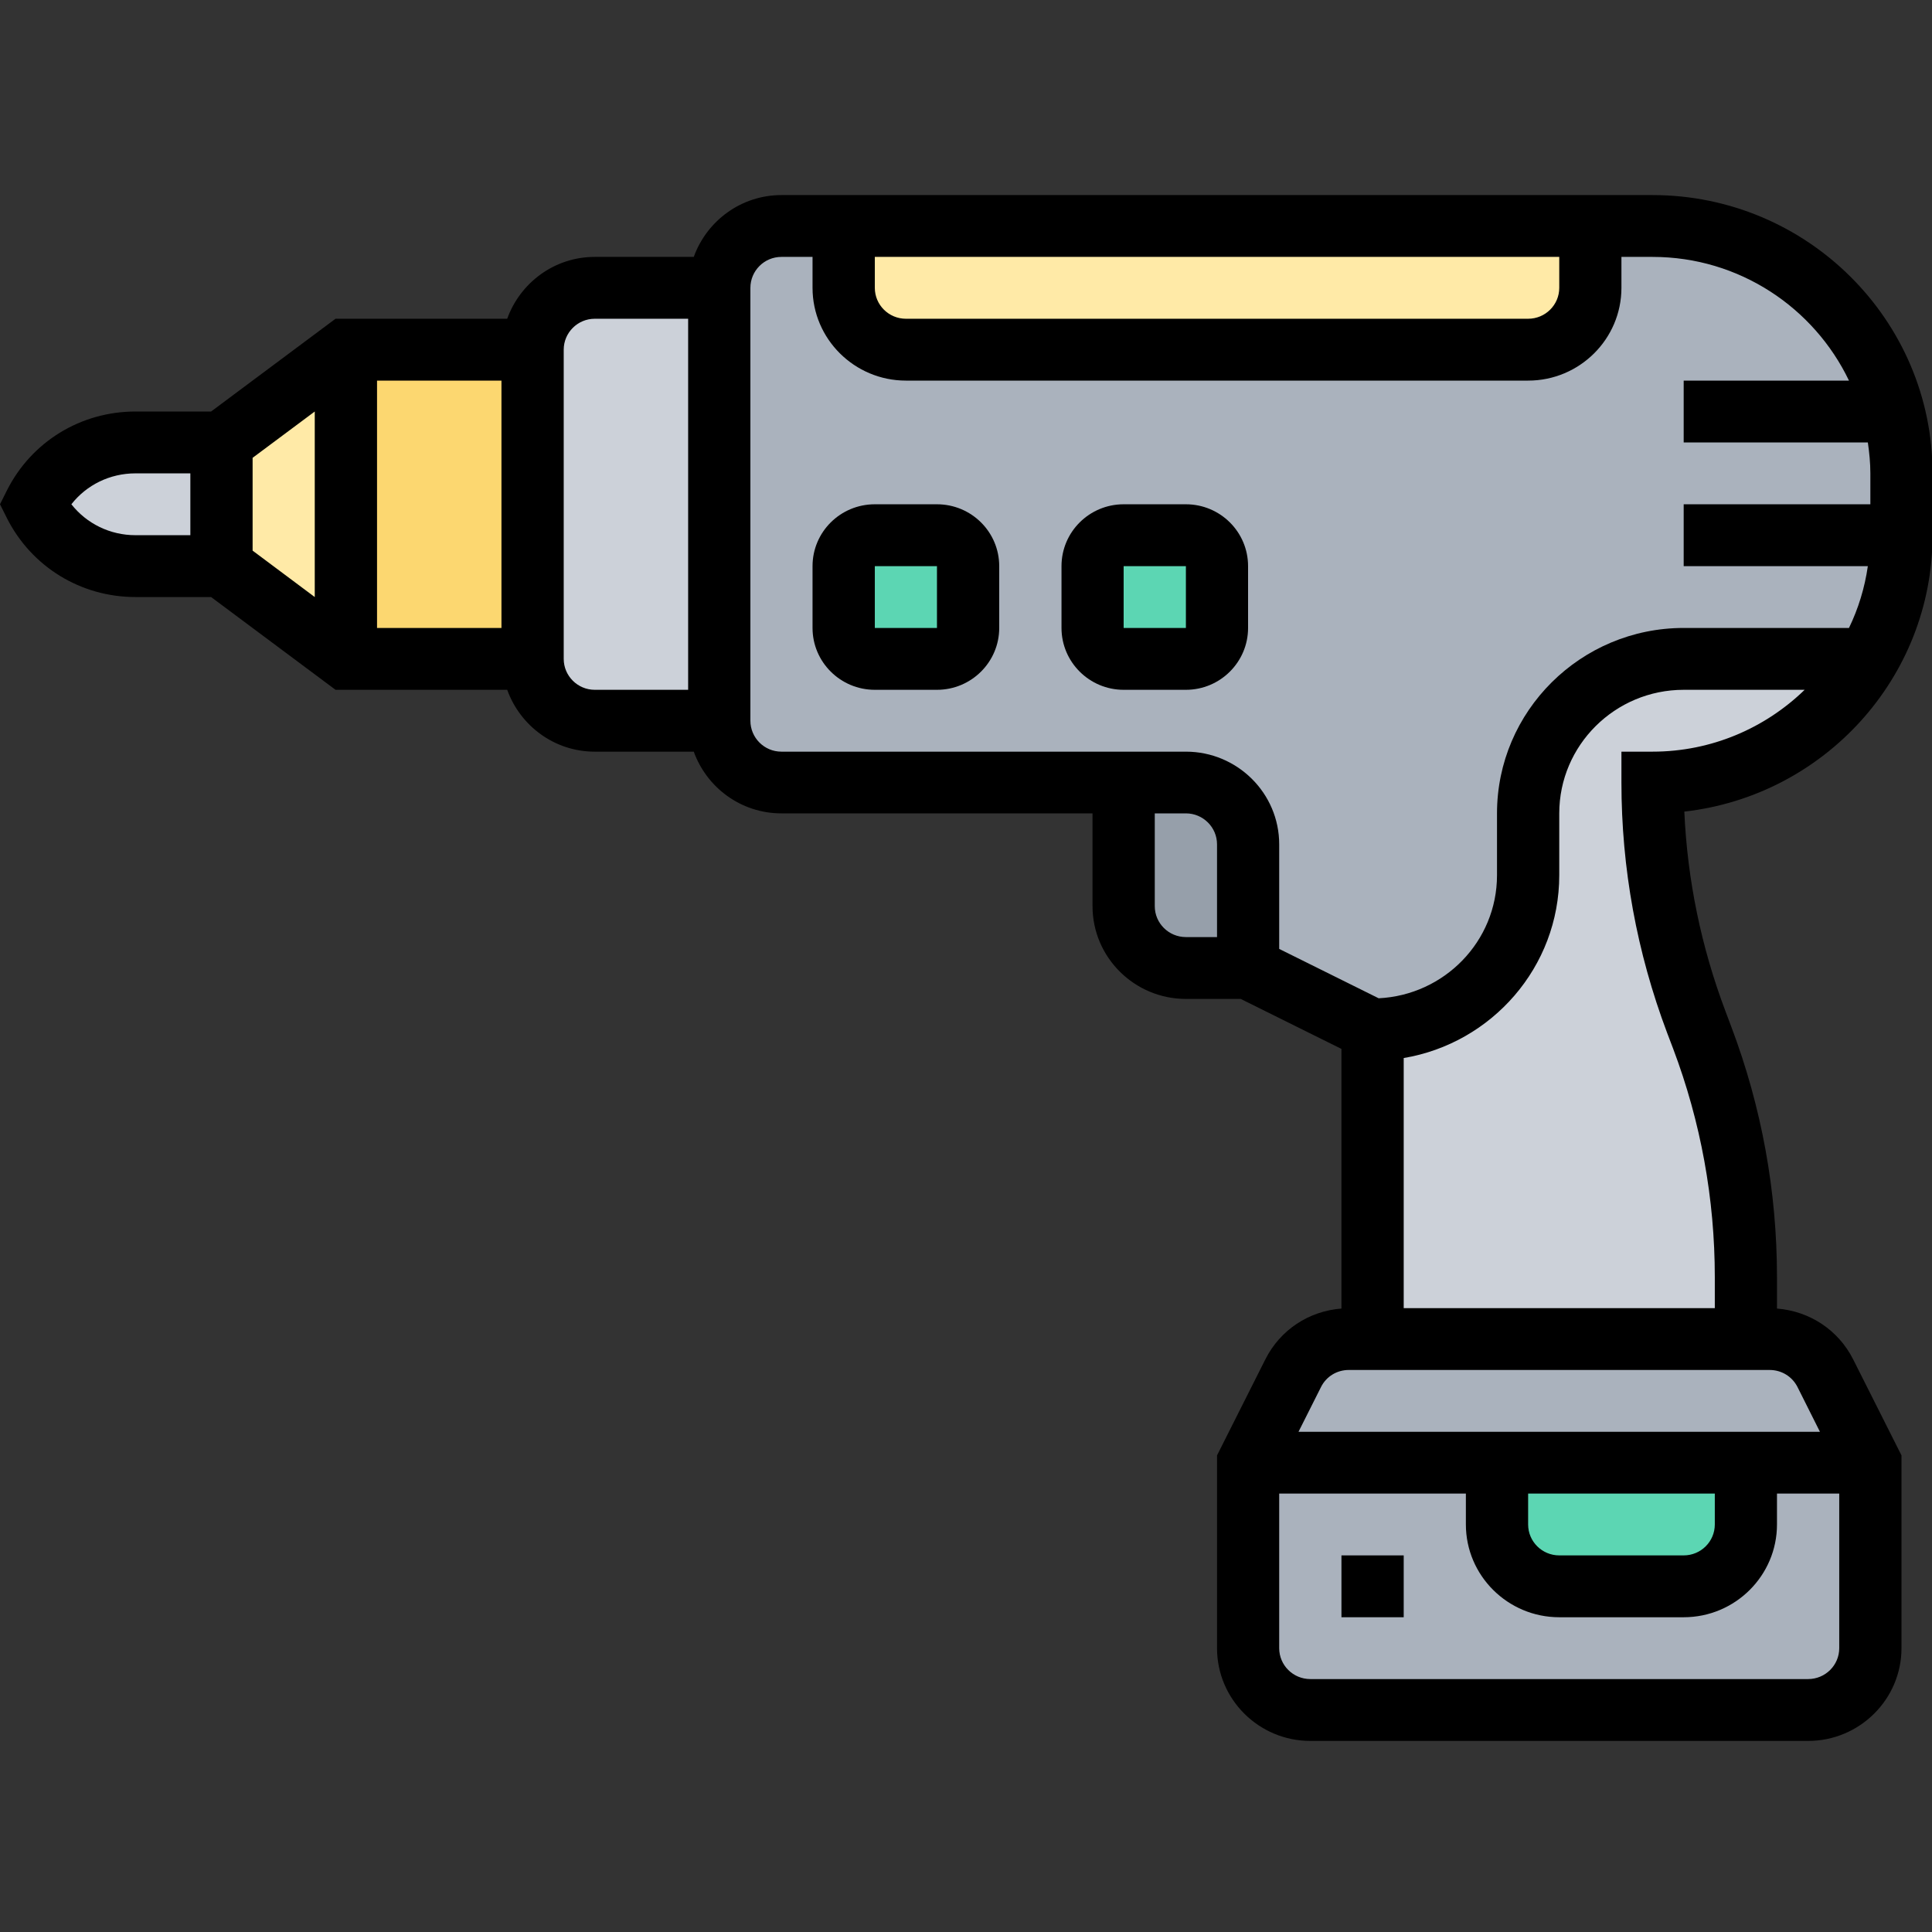
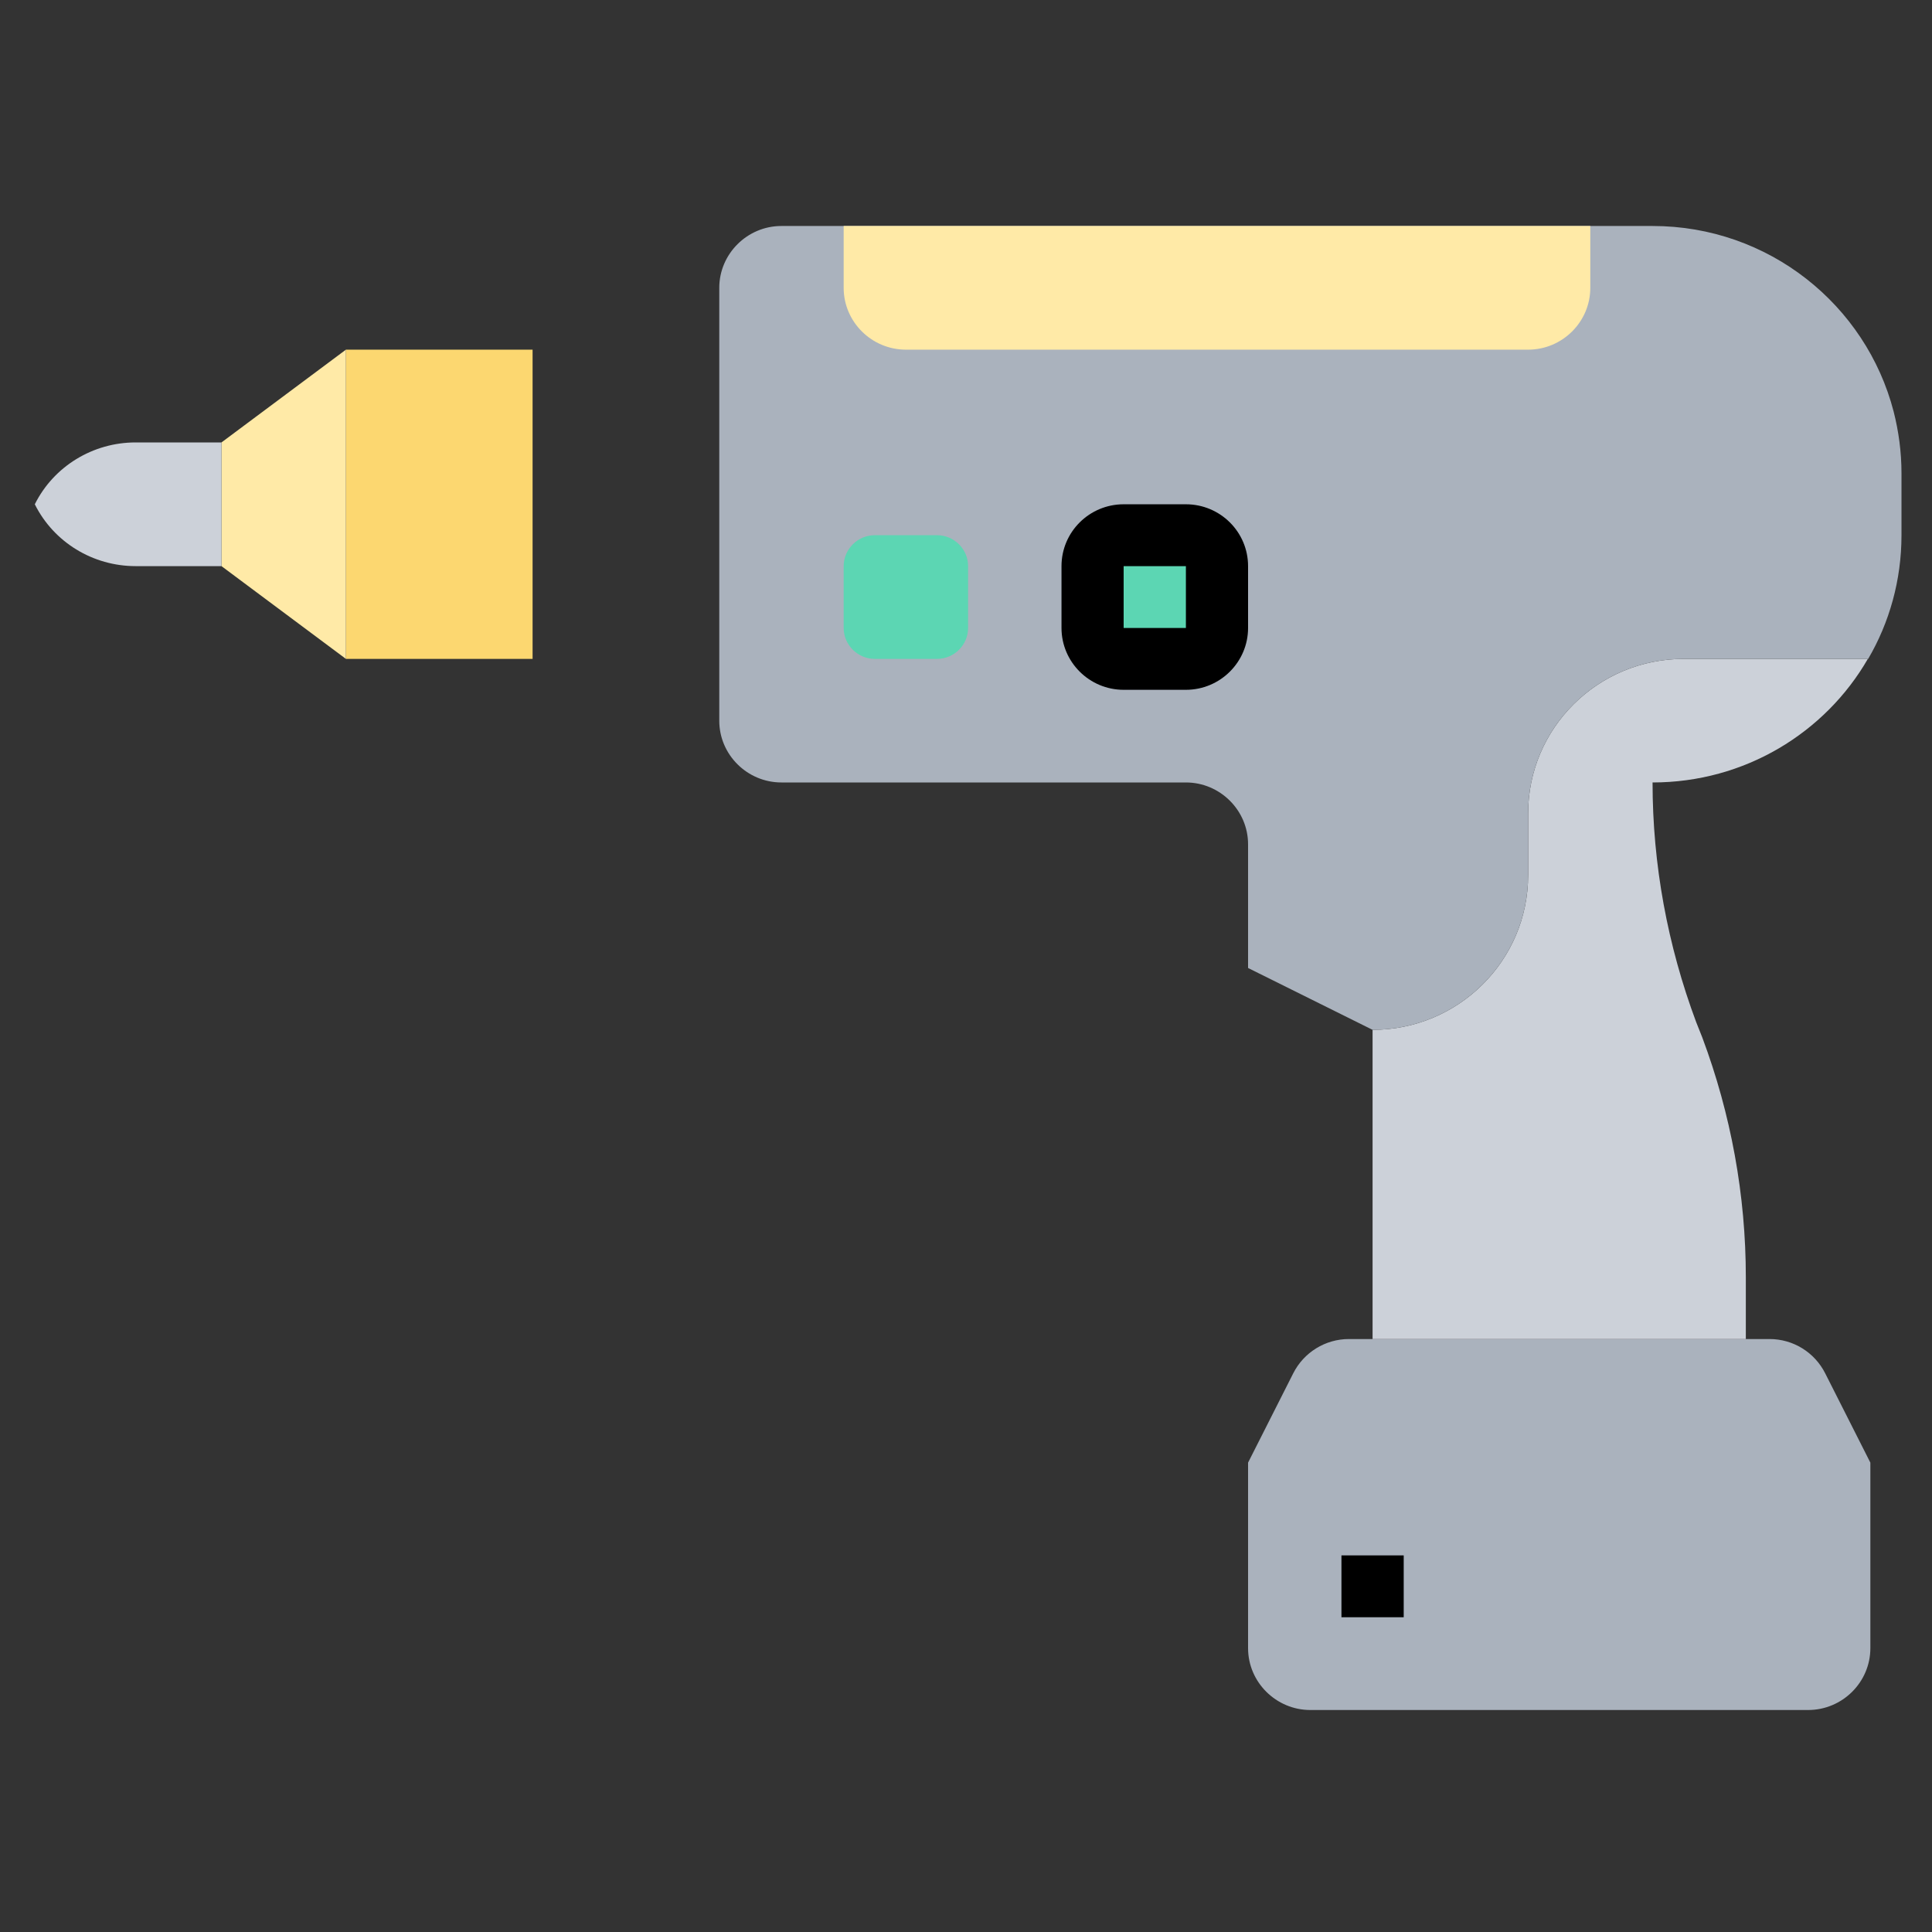
<svg xmlns="http://www.w3.org/2000/svg" version="1.0" preserveAspectRatio="xMidYMid meet" height="96" viewBox="0 0 72 72" zoomAndPan="magnify" width="96">
  <rect x="0" y="0" width="72" height="72" fill="#333333" stroke="none" />
  <defs>
    <clipPath id="a1cf79870b">
-       <path clip-rule="nonzero" d="M 0 7.199 L 72 7.199 L 72 64.949 L 0 64.949 Z M 0 7.199" />
-     </clipPath>
+       </clipPath>
  </defs>
  <path fill-rule="nonzero" fill-opacity="1" d="M 68.02 51.18 C 67.625 50.398 66.828 49.902 65.945 49.902 L 50.27 49.902 C 49.391 49.902 48.59 50.398 48.195 51.18 L 46.512 54.508 L 46.512 61.422 C 46.512 62.691 47.559 63.727 48.832 63.727 L 67.383 63.727 C 68.66 63.727 69.703 62.691 69.703 61.422 L 69.703 54.508 Z M 68.02 51.18" fill="#aab2bd" />
-   <path fill-rule="nonzero" fill-opacity="1" d="M 46.512 31.465 L 46.512 36.074 L 44.195 36.074 C 42.918 36.074 41.875 35.039 41.875 33.77 L 41.875 29.16 L 44.195 29.16 C 45.469 29.16 46.512 30.199 46.512 31.465 Z M 46.512 31.465" fill="#969faa" />
-   <path fill-rule="nonzero" fill-opacity="1" d="M 65.062 54.508 L 65.062 56.812 C 65.062 58.082 64.02 59.117 62.746 59.117 L 58.109 59.117 C 56.832 59.117 55.789 58.082 55.789 56.812 L 55.789 54.508 Z M 65.062 54.508" fill="#5cd6b3" />
  <path fill-rule="nonzero" fill-opacity="1" d="M 62.746 24.555 L 69.609 24.555 C 68.02 27.309 65.02 29.16 61.586 29.16 C 61.586 32.215 62.145 35.234 63.211 38.09 L 63.441 38.668 C 64.508 41.523 65.062 44.543 65.062 47.598 L 65.062 49.902 L 51.152 49.902 L 51.152 38.379 C 54.352 38.379 56.949 35.797 56.949 32.617 L 56.949 30.312 C 56.949 27.133 59.547 24.555 62.746 24.555 Z M 62.746 24.555" fill="#ccd1d9" />
  <path fill-rule="nonzero" fill-opacity="1" d="M 70.57 15.336 C 69.539 11.359 65.91 8.422 61.586 8.422 L 29.121 8.422 C 27.848 8.422 26.805 9.461 26.805 10.727 L 26.805 26.859 C 26.805 28.125 27.848 29.16 29.121 29.16 L 44.195 29.16 C 45.469 29.16 46.512 30.199 46.512 31.465 L 46.512 36.074 L 51.152 38.379 C 54.352 38.379 56.949 35.797 56.949 32.617 L 56.949 30.312 C 56.949 27.133 59.547 24.555 62.746 24.555 L 69.621 24.555 C 70.41 23.207 70.863 21.625 70.863 19.945 L 70.863 17.641 C 70.863 16.844 70.758 16.074 70.57 15.336 Z M 70.57 15.336" fill="#aab2bd" />
-   <path fill-rule="nonzero" fill-opacity="1" d="M 26.805 10.727 L 26.805 26.859 L 22.164 26.859 C 20.891 26.859 19.848 25.82 19.848 24.555 L 19.848 13.031 C 19.848 11.766 20.891 10.727 22.164 10.727 Z M 26.805 10.727" fill="#ccd1d9" />
  <path fill-rule="nonzero" fill-opacity="1" d="M 45.355 21.098 L 45.355 23.402 C 45.355 24.035 44.832 24.555 44.195 24.555 L 41.875 24.555 C 41.238 24.555 40.715 24.035 40.715 23.402 L 40.715 21.098 C 40.715 20.465 41.238 19.945 41.875 19.945 L 44.195 19.945 C 44.832 19.945 45.355 20.465 45.355 21.098 Z M 45.355 21.098" fill="#5cd6b3" />
  <path fill-rule="nonzero" fill-opacity="1" d="M 36.078 21.098 L 36.078 23.402 C 36.078 24.035 35.559 24.555 34.918 24.555 L 32.602 24.555 C 31.965 24.555 31.441 24.035 31.441 23.402 L 31.441 21.098 C 31.441 20.465 31.965 19.945 32.602 19.945 L 34.918 19.945 C 35.559 19.945 36.078 20.465 36.078 21.098 Z M 36.078 21.098" fill="#5cd6b3" />
  <path fill-rule="nonzero" fill-opacity="1" d="M 59.266 8.422 L 59.266 10.727 C 59.266 11.996 58.223 13.031 56.949 13.031 L 33.762 13.031 C 32.484 13.031 31.441 11.996 31.441 10.727 L 31.441 8.422 Z M 59.266 8.422" fill="#ffeaa7" />
  <path fill-rule="nonzero" fill-opacity="1" d="M 12.891 13.031 L 19.848 13.031 L 19.848 24.555 L 12.891 24.555 Z M 12.891 13.031" fill="#fcd770" />
  <path fill-rule="nonzero" fill-opacity="1" d="M 12.891 13.031 L 12.891 24.555 L 8.254 21.098 L 8.254 16.488 Z M 12.891 13.031" fill="#ffeaa7" />
  <path fill-rule="nonzero" fill-opacity="1" d="M 8.254 16.488 L 8.254 21.098 L 5.055 21.098 C 3.465 21.098 2.004 20.211 1.297 18.793 C 2.004 17.375 3.465 16.488 5.055 16.488 Z M 8.254 16.488" fill="#ccd1d9" />
  <g clip-path="url(#a1cf79870b)">
    <path fill-rule="nonzero" fill-opacity="1" d="M 72.02 19.945 L 72.02 17.641 C 72.02 11.922 67.34 7.27 61.586 7.27 L 29.121 7.27 C 27.613 7.27 26.336 8.238 25.855 9.574 L 22.164 9.574 C 20.656 9.574 19.383 10.543 18.902 11.879 L 12.504 11.879 L 7.867 15.336 L 5.047 15.336 C 3.008 15.336 1.172 16.461 0.258 18.277 L 0 18.793 L 0.258 19.309 C 1.172 21.121 3.008 22.25 5.047 22.25 L 7.867 22.25 L 12.504 25.707 L 18.902 25.707 C 19.383 27.043 20.656 28.012 22.164 28.012 L 25.855 28.012 C 26.336 29.348 27.613 30.312 29.121 30.312 L 40.715 30.312 L 40.715 33.77 C 40.715 35.676 42.277 37.227 44.195 37.227 L 46.238 37.227 L 49.992 39.09 L 49.992 48.766 C 48.777 48.859 47.707 49.562 47.156 50.66 L 45.355 54.238 L 45.355 61.422 C 45.355 63.328 46.914 64.879 48.832 64.879 L 67.383 64.879 C 69.301 64.879 70.863 63.328 70.863 61.422 L 70.863 54.238 L 69.062 50.66 C 68.508 49.562 67.438 48.863 66.223 48.766 L 66.223 47.598 C 66.223 44.398 65.652 41.262 64.523 38.27 L 64.301 37.68 C 63.398 35.285 62.883 32.793 62.77 30.246 C 67.969 29.66 72.02 25.266 72.02 19.945 Z M 32.602 9.574 L 58.109 9.574 L 58.109 10.727 C 58.109 11.363 57.59 11.879 56.949 11.879 L 33.762 11.879 C 33.121 11.879 32.602 11.363 32.602 10.727 Z M 9.414 17.062 L 11.73 15.336 L 11.73 22.25 L 9.414 20.52 Z M 14.051 14.184 L 18.688 14.184 L 18.688 23.402 L 14.051 23.402 Z M 7.094 19.945 L 5.047 19.945 C 4.102 19.945 3.23 19.516 2.66 18.793 C 3.227 18.07 4.098 17.641 5.047 17.641 L 7.094 17.641 Z M 21.008 24.555 L 21.008 13.031 C 21.008 12.398 21.527 11.879 22.164 11.879 L 25.645 11.879 L 25.645 25.707 L 22.164 25.707 C 21.527 25.707 21.008 25.188 21.008 24.555 Z M 43.035 33.77 L 43.035 30.312 L 44.195 30.312 C 44.836 30.312 45.355 30.832 45.355 31.465 L 45.355 34.922 L 44.195 34.922 C 43.555 34.922 43.035 34.406 43.035 33.77 Z M 47.672 35.363 L 47.672 31.465 C 47.672 29.562 46.113 28.012 44.195 28.012 L 29.121 28.012 C 28.48 28.012 27.965 27.492 27.965 26.859 L 27.965 10.727 C 27.965 10.094 28.48 9.574 29.121 9.574 L 30.281 9.574 L 30.281 10.727 C 30.281 12.633 31.844 14.184 33.762 14.184 L 56.949 14.184 C 58.867 14.184 60.426 12.633 60.426 10.727 L 60.426 9.574 L 61.586 9.574 C 64.816 9.574 67.602 11.465 68.906 14.184 L 62.746 14.184 L 62.746 16.488 L 69.609 16.488 C 69.664 16.867 69.703 17.25 69.703 17.641 L 69.703 18.793 L 62.746 18.793 L 62.746 21.098 L 69.609 21.098 C 69.492 21.91 69.254 22.684 68.906 23.402 L 62.746 23.402 C 58.91 23.402 55.789 26.5 55.789 30.312 L 55.789 32.617 C 55.789 35.082 53.828 37.082 51.379 37.203 Z M 67.383 62.574 L 48.832 62.574 C 48.191 62.574 47.672 62.059 47.672 61.422 L 47.672 55.66 L 54.629 55.66 L 54.629 56.812 C 54.629 58.719 56.191 60.27 58.109 60.27 L 62.746 60.27 C 64.664 60.27 66.223 58.719 66.223 56.812 L 66.223 55.66 L 68.543 55.66 L 68.543 61.422 C 68.543 62.059 68.023 62.574 67.383 62.574 Z M 56.949 55.66 L 63.906 55.66 L 63.906 56.812 C 63.906 57.449 63.387 57.965 62.746 57.965 L 58.109 57.965 C 57.469 57.965 56.949 57.449 56.949 56.812 Z M 66.988 51.691 L 67.824 53.359 L 48.391 53.359 L 49.23 51.691 C 49.426 51.297 49.824 51.055 50.266 51.055 L 65.949 51.055 C 66.391 51.055 66.789 51.297 66.988 51.691 Z M 62.129 38.492 L 62.352 39.078 C 63.383 41.809 63.906 44.676 63.906 47.598 L 63.906 48.75 L 52.312 48.75 L 52.312 39.43 C 55.594 38.879 58.109 36.039 58.109 32.617 L 58.109 30.312 C 58.109 27.773 60.188 25.707 62.746 25.707 L 67.254 25.707 C 65.789 27.129 63.789 28.012 61.586 28.012 L 60.426 28.012 L 60.426 29.16 C 60.426 32.359 61 35.496 62.129 38.492 Z M 62.129 38.492" fill="#000000" />
  </g>
  <path fill-rule="nonzero" fill-opacity="1" d="M 49.992 57.965 L 52.312 57.965 L 52.312 60.27 L 49.992 60.27 Z M 49.992 57.965" fill="#000000" />
-   <path fill-rule="nonzero" fill-opacity="1" d="M 34.918 18.793 L 32.602 18.793 C 31.32 18.793 30.281 19.824 30.281 21.098 L 30.281 23.402 C 30.281 24.672 31.32 25.707 32.602 25.707 L 34.918 25.707 C 36.199 25.707 37.238 24.672 37.238 23.402 L 37.238 21.098 C 37.238 19.824 36.199 18.793 34.918 18.793 Z M 34.918 23.402 L 32.602 23.402 L 32.602 21.098 L 34.918 21.098 Z M 34.918 23.402" fill="#000000" />
  <path fill-rule="nonzero" fill-opacity="1" d="M 44.195 18.793 L 41.875 18.793 C 40.598 18.793 39.559 19.824 39.559 21.098 L 39.559 23.402 C 39.559 24.672 40.598 25.707 41.875 25.707 L 44.195 25.707 C 45.473 25.707 46.512 24.672 46.512 23.402 L 46.512 21.098 C 46.512 19.824 45.473 18.793 44.195 18.793 Z M 44.195 23.402 L 41.875 23.402 L 41.875 21.098 L 44.195 21.098 Z M 44.195 23.402" fill="#000000" />
</svg>